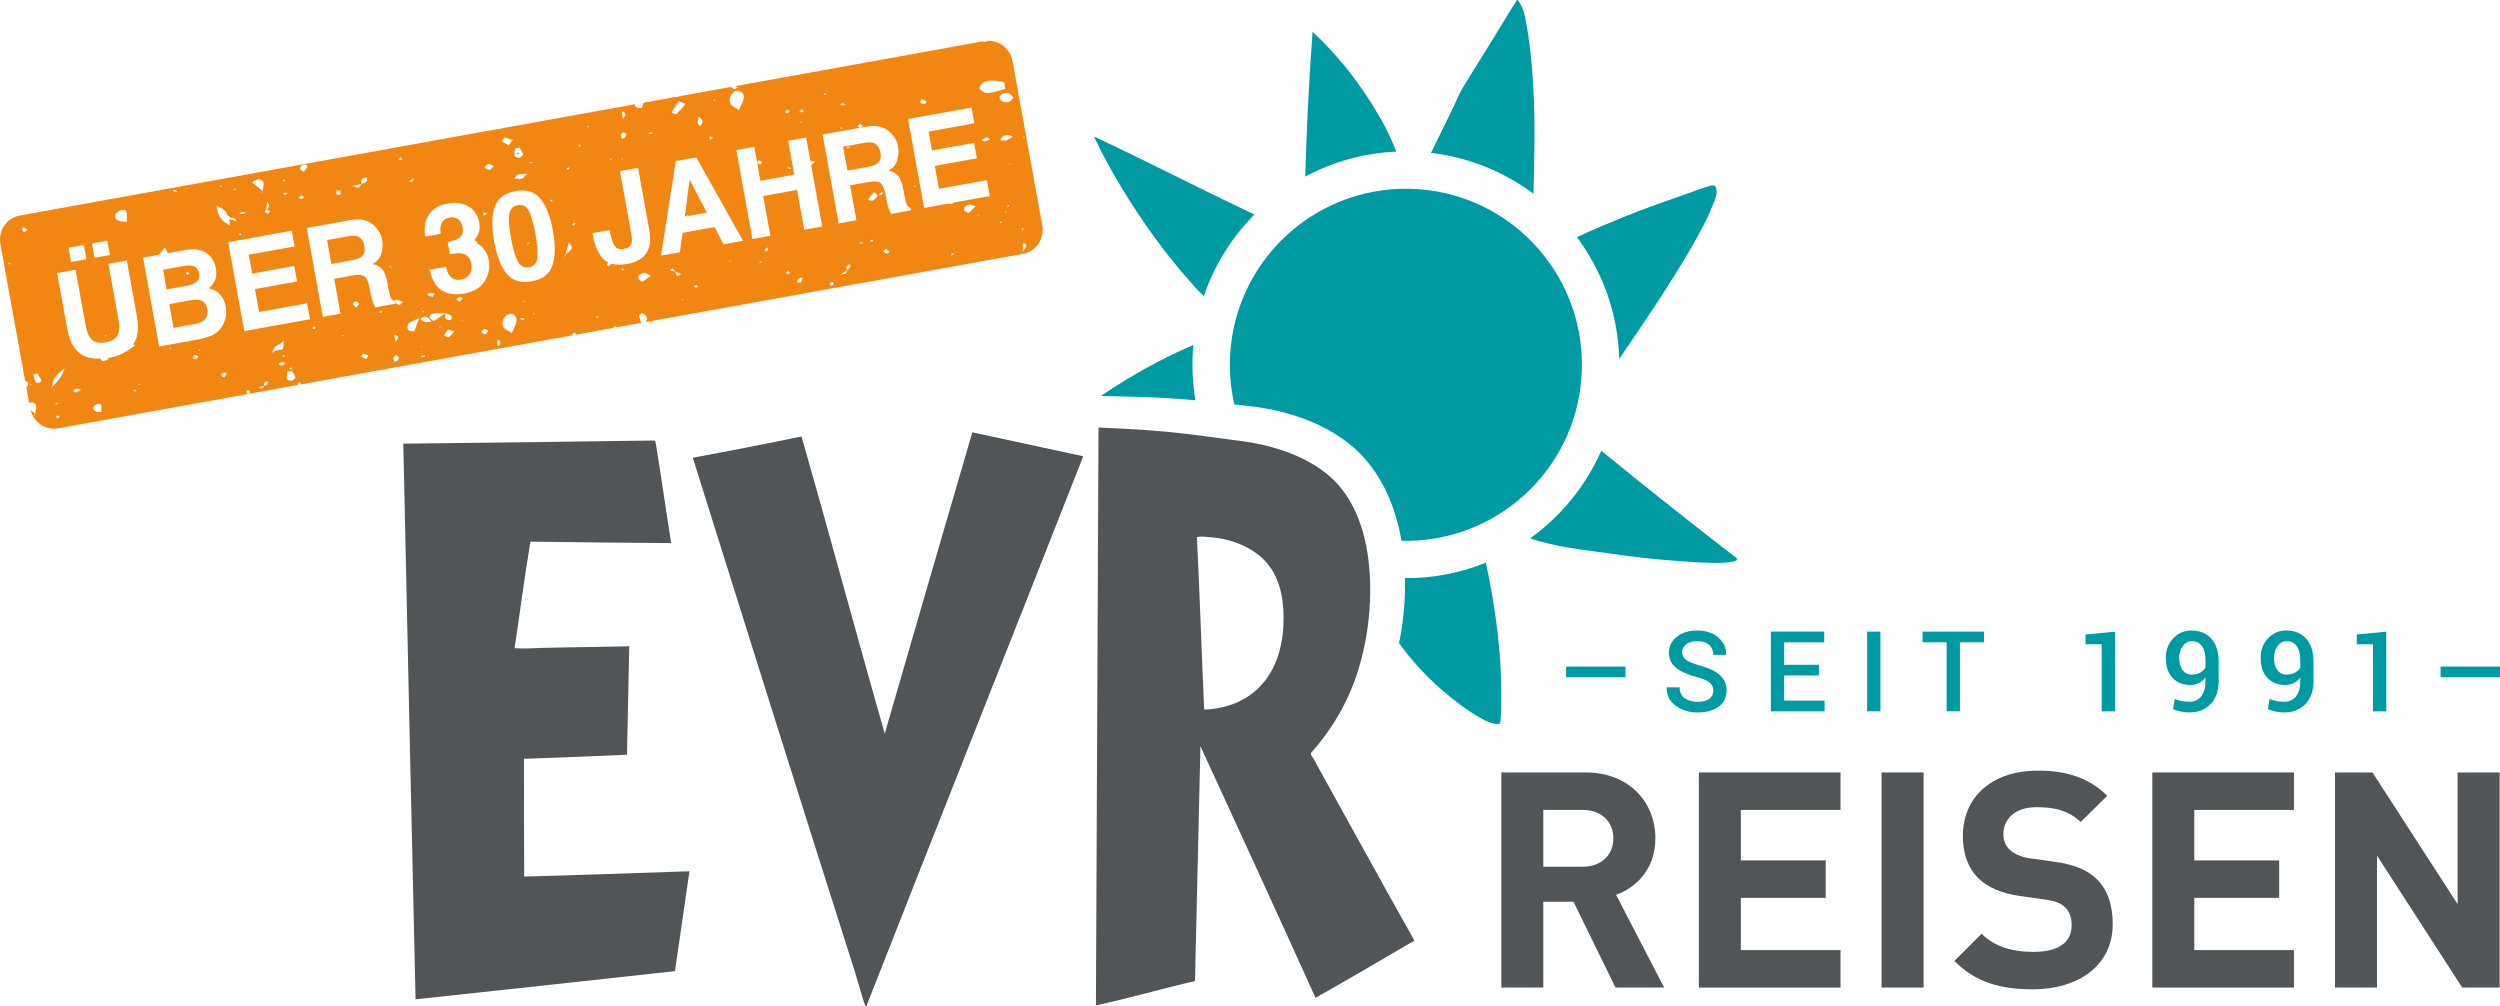
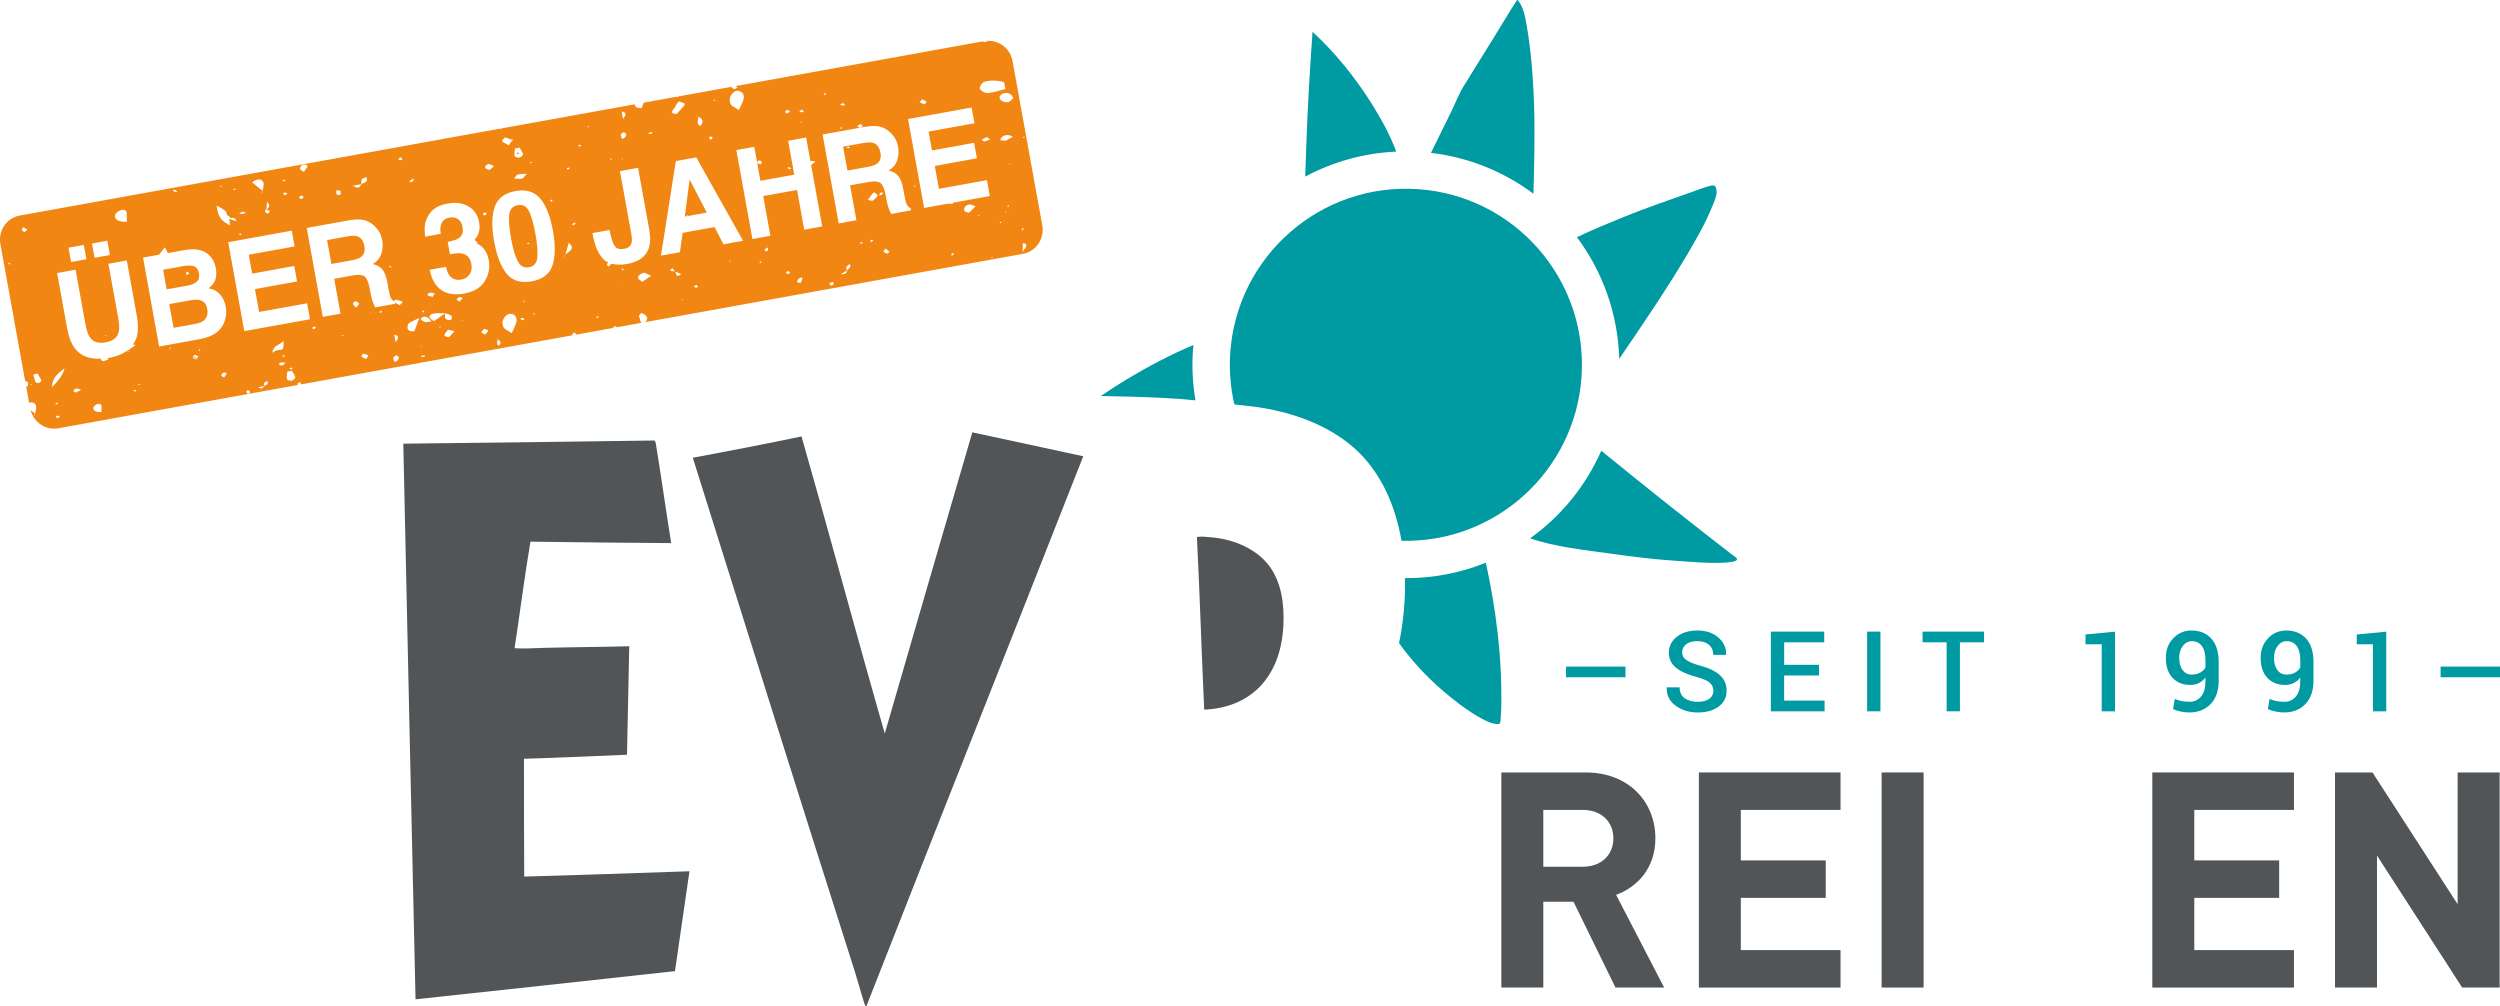
<svg xmlns="http://www.w3.org/2000/svg" id="Ebene_1" viewBox="0 0 924.56 372.2">
  <defs>
    <style>.cls-1{fill:none;}.cls-2{clip-path:url(#clippath);}.cls-3{fill:#f18712;}.cls-4{fill:#009aa3;}.cls-5,.cls-6{fill:#515557;}.cls-6{fill-rule:evenodd;}</style>
    <clipPath id="clippath">
      <rect class="cls-1" x="0" y="15.1" width="385.61" height="143.44" />
    </clipPath>
  </defs>
  <g>
-     <path class="cls-6" d="M484.78,278.51c-.03,.81,.63,1.46,1.01,2.13,12.32,22.17,24.74,44.96,37.3,67.21-12.18,7.07-24.25,14.27-36.58,21.17-14.05-31.1-28.31-62.08-42.56-93.05-.7,28.89-1.32,57.74-2.01,86.63-.57,.57-1.5,.56-2.24,.72-11.21,2.69-23.17,6.07-34.4,8.51,.35-71.25,.65-142.47,.95-213.71,8.5,.34,17.01,.79,25.68,1.6,8.76,.84,17.59,2.18,26.9,3.37,15.35,1.97,27.96,7.5,35.43,15.48,7.39,7.93,10.95,19.16,12.04,30.51,1.21,12.59-.08,26.3-4.19,39.33-3.74,11.89-10.25,22.28-17.31,30.09Zm-10.17-46.86c.47-8.57-.85-16.43-5.14-22.26-4.19-5.72-12.35-10.12-22.43-10.76-1.47-.1-3.06-.38-4.39,.04,1.06,21.13,1.71,42.57,2.69,63.77,16.95-.7,28.2-11.71,29.27-30.8Z" />
+     <path class="cls-6" d="M484.78,278.51Zm-10.17-46.86c.47-8.57-.85-16.43-5.14-22.26-4.19-5.72-12.35-10.12-22.43-10.76-1.47-.1-3.06-.38-4.39,.04,1.06,21.13,1.71,42.57,2.69,63.77,16.95-.7,28.2-11.71,29.27-30.8Z" />
    <path class="cls-6" d="M359.71,159.91c13.64,2.94,27.26,5.89,40.9,8.83-26.67,67.91-53.59,135.48-80.23,203.45-.34,.03-.62-.84-.77-1.27-1.17-3.58-2.16-7.46-3.35-11.22-20.14-63.13-40.16-127.05-60.05-190.41,13.49-2.5,26.9-5.11,40.21-7.88,10.47,36.51,20.31,73.37,30.79,109.86,10.75-37.01,21.45-74.1,32.27-111.01,.02-.19,.07-.37,.23-.36Z" />
    <path class="cls-6" d="M242.05,162.9c.53,.63,.54,1.51,.67,2.27,1.9,11.66,3.61,23.89,5.51,35.69-17.33-.15-34.64-.28-52.06-.54-2.19,12.84-3.87,26.31-5.86,39.41,3.51,.25,7.03-.04,10.56-.13,10.57-.27,21.28-.32,31.84-.6-.29,13.4-.53,26.74-.83,40.12-12.67,.54-25.31,1.11-38.1,1.49-.05,14.58,.06,29.05,.09,43.57,20.47-.54,40.74-1.3,61.11-1.97-1.79,12.32-3.58,24.63-5.36,36.94-31.92,3.54-63.94,6.97-95.94,10.42-1.51-68.49-3.09-136.94-4.53-205.49,31.02-.3,61.95-.76,92.89-1.17Z" />
  </g>
  <g>
    <path class="cls-5" d="M597.44,365.22l-15.52-31.73h-11.17v31.73h-15.52v-79.55h31.16c16.2,0,25.81,11.08,25.81,24.36,0,11.18-6.82,18.09-14.53,20.89l17.77,34.3h-18Zm-12.05-65.69h-14.64v21h14.64c6.81,0,11.27-4.35,11.27-10.5s-4.46-10.5-11.27-10.5Z" />
    <path class="cls-5" d="M628.28,365.22v-79.55h52.39v13.86h-36.87v18.67h31.4v13.85h-31.4v19.32h36.87v13.86h-52.39Z" />
    <path class="cls-5" d="M695.86,365.22v-79.55h15.53v79.55h-15.53Z" />
-     <path class="cls-5" d="M751.84,365.87c-12.07,0-21.23-2.56-29.05-10.49l10.05-10.06c5.03,5.04,11.84,6.71,19.21,6.71,9.17,0,14.09-3.46,14.09-9.82,0-2.8-.78-5.15-2.46-6.71-1.56-1.45-3.35-2.24-7.03-2.78l-9.62-1.35c-6.81-1-11.84-3.12-15.42-6.6-3.79-3.79-5.69-8.93-5.69-15.64,0-14.17,10.49-24.13,27.71-24.13,10.95,0,18.87,2.68,25.69,9.28l-9.82,9.7c-5.03-4.8-11.07-5.46-16.31-5.46-8.28,0-12.3,4.58-12.3,10.05,0,2.02,.68,4.13,2.35,5.69,1.56,1.46,4.14,2.69,7.37,3.14l9.39,1.33c7.26,1.01,11.84,3.01,15.19,6.15,4.25,4.02,6.15,9.82,6.15,16.86,0,15.43-12.84,24.13-29.49,24.13Z" />
    <path class="cls-5" d="M795.98,365.22v-79.55h52.38v13.86h-36.86v18.67h31.39v13.85h-31.39v19.32h36.86v13.86h-52.38Z" />
    <path class="cls-5" d="M910.57,365.22l-31.5-48.81v48.81h-15.53v-79.55h13.86l31.49,48.72v-48.72h15.54v79.55h-13.86Z" />
  </g>
  <g>
    <path class="cls-4" d="M507.49,38.68c-6.31-10.05-13.6-19.08-21.97-26.82,0-.07-.01-.13-.12-.12,0,.11-.01,.24-.01,.36-1,14.13-1.78,27.15-2.27,41.18-.15,3.99-.3,8.01-.42,12.03,10.16-5.43,21.59-8.71,33.66-9.24-2.39-6.39-5.52-12.05-8.89-17.39Z" />
    <path class="cls-4" d="M624.3,93.57c3.25-5.54,6.68-11.51,9.17-17.82,.82-2.06,2.12-4.64,.83-6.98-.61-.25-1.3-.21-1.67-.11-2.69,.76-5.4,1.78-8.08,2.74-8.11,2.9-16.13,5.59-23.99,8.82-5.87,2.42-11.77,4.78-17.38,7.5,9.47,12.69,15.19,28.26,15.64,45,8.83-12.96,17.41-25.48,25.48-39.14Z" />
    <path class="cls-4" d="M567.43,42.37c-.25-11.46-1.07-23.16-2.88-33.28-.58-3.26-1.23-6.69-3.27-9.07-.08,0-.16-.01-.24-.01-1.77,2.65-3.47,5.48-5.15,8.26-4.85,8.02-9.8,15.76-14.69,23.76-1.65,2.7-2.79,5.73-4.21,8.68-1.55,3.21-4.48,9.14-7.79,15.83,14.19,1.66,27.13,7.07,37.91,15.11,.34-11.5,.46-22.44,.33-29.28Z" />
-     <path class="cls-4" d="M414.83,69.49c7.07,11.65,15.07,22.95,24.08,33.25,1.9,2.18,3.97,4.59,6.29,6.77,3.91-11.52,10.39-21.8,18.72-30.18-20.9-9.85-44.41-22-59.11-28.71-.08,0-.13,.01-.13,.12,.86,1.61,1.62,3.38,2.46,5.01,2.45,4.74,4.97,9.25,7.69,13.72Z" />
    <path class="cls-4" d="M640.79,205.29c-12.91-9.92-31.78-24.84-48.6-38.59-5.75,13.08-14.92,24.22-26.3,32.38,9.37,3.26,20.27,4.32,30.69,5.79,7.21,1.03,14.98,1.98,23.21,2.53,5.92,.39,12.06,1.01,17.78,.7,1.79-.09,4.63-.39,4.8-1.13,.14-.61-.84-1.12-1.59-1.69Z" />
    <path class="cls-4" d="M524.28,69.95c-35.88-2.4-66.9,24.74-69.31,60.61-.43,6.54,.12,12.93,1.52,19,1.66,.2,3.32,.38,5,.57,17.47,1.85,32.29,8.19,41.71,17.84,7.7,7.91,12.86,18.93,15.1,32.02,34.7,.9,64.25-25.77,66.59-60.73,2.4-35.89-24.73-66.92-60.61-69.32Z" />
    <path class="cls-4" d="M519.59,213.82c.2,8.02-.55,16.12-2.19,24.01,4.42,6.18,9.84,12.09,15.6,17.1,4.49,3.88,9.54,7.89,14.92,10.8,1.94,1.06,4.13,2.18,6.53,2.02,.67-.73,.48-1.77,.54-2.63,.07-1.02,.19-2.05,.2-3.02,.43-19.78-2.12-37.42-5.68-54.01-9.27,3.76-19.38,5.78-29.91,5.72Z" />
    <path class="cls-4" d="M441.18,129.64c.05-.69,.13-1.38,.2-2.07-8.76,3.7-17.11,8.15-24.8,12.79-3.14,1.89-6.39,3.98-9.47,6.1l5.48,.11c7.09,.14,15.49,.36,24.03,1,1.84,.13,3.68,.33,5.49,.49-1-5.95-1.36-12.13-.94-18.42Z" />
  </g>
  <g>
    <path class="cls-4" d="M601.14,250.47h-21.97v-3.95h21.97v3.95Z" />
    <path class="cls-4" d="M633.65,255.47c0-1.22-.45-2.22-1.37-3-.91-.78-2.52-1.48-4.83-2.09-3.29-.86-5.83-2.01-7.6-3.43-1.77-1.42-2.66-3.29-2.66-5.6s.98-4.33,2.94-5.87c1.96-1.54,4.5-2.31,7.6-2.31s5.84,.87,7.8,2.62c1.96,1.75,2.91,3.84,2.84,6.28l-.04,.12h-4.71c0-1.51-.51-2.74-1.54-3.67-1.02-.94-2.49-1.41-4.39-1.41-1.8,0-3.18,.39-4.14,1.17-.96,.78-1.45,1.79-1.45,3.03,0,1.12,.52,2.05,1.57,2.79,1.05,.74,2.78,1.44,5.19,2.1,3.17,.85,5.58,2.02,7.22,3.52,1.65,1.5,2.47,3.41,2.47,5.73,0,2.46-.98,4.41-2.95,5.86-1.96,1.45-4.54,2.18-7.74,2.18s-5.78-.82-8.09-2.46c-2.32-1.64-3.45-3.87-3.38-6.71l.04-.12h4.74c0,1.79,.62,3.13,1.86,4.02,1.24,.88,2.85,1.33,4.84,1.33,1.82,0,3.24-.37,4.25-1.1,1.01-.73,1.52-1.72,1.52-2.97Z" />
    <path class="cls-4" d="M672.71,249.8h-12.89v9.31h14.96v3.95h-19.87v-29.47h19.73v3.95h-14.81v8.32h12.89v3.95Z" />
    <path class="cls-4" d="M695.43,263.06h-4.92v-29.47h4.92v29.47Z" />
    <path class="cls-4" d="M733.74,237.54h-8.91v25.52h-4.92v-25.52h-8.9v-3.95h22.73v3.95Z" />
    <path class="cls-4" d="M782.18,263.06h-4.92v-24.79h-5.99v-3.62l10.91-1.05v29.47Z" />
    <path class="cls-4" d="M809.76,259.54c1.75,0,3.17-.65,4.25-1.95,1.08-1.3,1.62-3.19,1.62-5.68v-1.36c-.66,.9-1.47,1.59-2.42,2.06-.95,.47-1.99,.7-3.13,.7-2.81,0-5.02-.89-6.65-2.66-1.63-1.77-2.44-4.21-2.44-7.3s.91-5.37,2.73-7.3c1.82-1.92,4.07-2.88,6.76-2.88,3.05,0,5.49,1,7.31,3,1.82,2,2.73,4.89,2.73,8.65v6.9c0,3.72-1,6.61-3,8.67-2.01,2.06-4.59,3.09-7.76,3.09-1.01,0-2.06-.1-3.14-.31-1.08-.2-2.07-.51-2.97-.92l.65-3.78c.82,.38,1.67,.65,2.53,.81s1.84,.24,2.94,.24Zm.79-10.06c1.23,0,2.27-.24,3.14-.73,.87-.49,1.51-1.11,1.95-1.88v-2.63c0-2.33-.44-4.11-1.32-5.31-.88-1.21-2.12-1.81-3.74-1.81-1.32,0-2.43,.59-3.32,1.77-.89,1.18-1.34,2.67-1.34,4.46s.41,3.32,1.23,4.44,1.95,1.69,3.41,1.69Z" />
    <path class="cls-4" d="M844.82,259.54c1.75,0,3.17-.65,4.25-1.95,1.08-1.3,1.62-3.19,1.62-5.68v-1.36c-.66,.9-1.47,1.59-2.42,2.06-.95,.47-1.99,.7-3.13,.7-2.81,0-5.02-.89-6.65-2.66-1.63-1.77-2.44-4.21-2.44-7.3s.91-5.37,2.73-7.3c1.82-1.92,4.07-2.88,6.76-2.88,3.05,0,5.49,1,7.31,3,1.82,2,2.73,4.89,2.73,8.65v6.9c0,3.72-1,6.61-3,8.67-2.01,2.06-4.59,3.09-7.76,3.09-1.01,0-2.06-.1-3.14-.31-1.08-.2-2.07-.51-2.97-.92l.65-3.78c.82,.38,1.67,.65,2.53,.81s1.84,.24,2.94,.24Zm.79-10.06c1.23,0,2.27-.24,3.14-.73,.87-.49,1.51-1.11,1.95-1.88v-2.63c0-2.33-.44-4.11-1.32-5.31-.88-1.21-2.12-1.81-3.74-1.81-1.32,0-2.43,.59-3.32,1.77-.89,1.18-1.34,2.67-1.34,4.46s.41,3.32,1.23,4.44,1.95,1.69,3.41,1.69Z" />
    <path class="cls-4" d="M882.5,263.06h-4.92v-24.79h-5.99v-3.62l10.91-1.05v29.47Z" />
    <path class="cls-4" d="M924.56,250.47h-21.97v-3.95h21.97v3.95Z" />
  </g>
  <g class="cls-2">
    <path class="cls-3" d="M70.05,101.27c-.39,.12-.79,.24-1.18,.35-.03-.31-.09-.6-.03-.9,.02-.08,.57-.24,.6-.2,.25,.23,.43,.49,.61,.76m2.73,2.86c.77-.7,1.04-1.74,.78-3.12-.27-1.53-1.04-2.43-2.29-2.71-1.06-.16-2.37-.1-3.91,.18l-7.04,1.27,1.31,7.26,7.87-1.42c1.4-.26,2.5-.74,3.28-1.45m3.85,10c-.31-1.72-1.21-2.77-2.71-3.16-.83-.22-1.95-.2-3.34,.03l-7.98,1.45,1.59,8.77,7.87-1.43c1.4-.25,2.47-.64,3.18-1.17,1.28-.98,1.75-2.48,1.39-4.49m58.14-23.1c-.37-2-1.25-3.22-2.66-3.67-.8-.26-1.91-.26-3.37,0l-7.78,1.4,1.6,8.84,7.59-1.37c1.51-.27,2.6-.66,3.29-1.15,1.23-.87,1.67-2.22,1.34-4.07m60.99-1.08c-.12,.11-.25,.3-.39,.32-.15,.02-.33-.11-.48-.18,.13-.11,.26-.23,.39-.34,.17,.06,.33,.13,.48,.2m2.95,5.26c.2-2.07-.03-4.96-.7-8.68-.71-3.9-1.51-6.74-2.42-8.51s-2.29-2.48-4.13-2.15c-1.85,.33-2.89,1.49-3.15,3.47-.26,1.98-.03,4.92,.67,8.82,.68,3.72,1.49,6.51,2.44,8.37,.94,1.86,2.35,2.63,4.19,2.3s2.88-1.54,3.1-3.62m55.73-15.33l6.94-1.26-6.35-12.22-1.79,13.69,.97-.17-.31-.11,.54-.27v.34Zm59.66-25.11c-.33-.04-.66-.09-1-.13,.12-.14,.24-.28,.36-.42,.21,.03,.49,0,.61,.09,.11,.09,.02,.3,.03,.45m11.5,1.75c-.37-2-1.25-3.22-2.66-3.67-.8-.26-1.92-.26-3.37,0l-7.78,1.4,1.6,8.84,7.59-1.37c1.51-.27,2.6-.66,3.29-1.15,1.23-.87,1.67-2.23,1.34-4.07m49.11-20.23c-.43,.37-.95,1.23-1.74,1.45-1.48,.43-3.36-.54-3.35-1.7,0-.45,.66-1.18,1.27-1.41,1.59-.62,3.18,0,3.82,1.67m3.58,14.6c.13-.12,.26-.3,.37-.32,.11-.03,.2,.08,.3,.12-.13,.11-.25,.22-.37,.34-.09-.04-.2-.09-.3-.14m-6.51-17.96c-2.15,.54-4.31,1.32-6.46,1.52-1.02,.09-2.39-.74-2.95-1.46-.36-.43,.28-1.56,.88-2.2,1.45-1.53,7.42-.93,8.1-.24,.14,.78,.29,1.58,.43,2.37m-6.95,17.87c.24-.08,.7,.38,1.33,.75-.77,.31-1.41,.66-2.08,.77-.31,.05-.71-.37-1.05-.57,.6-.33,1.15-.75,1.8-.95m1.19,21.74l-13.6,2.46c-.05,.14-.09,.27-.14,.41-.79,0-1.39,.03-1.87-.04l-8.67,1.57-5.95-32.89,23.5-4.25,1.06,5.83-16.96,3.06,1.26,6.99,15.57-2.82,1.04,5.72-15.57,2.82,1.52,8.46,17.75-3.21,1.07,5.91Zm-23.39-34.85c.1,.1-.5,.62-.78,.94-.6-.24-1.25-.46-1.76-.77-.07-.04,.5-.61,.94-1.14,.57,.32,1.21,.58,1.6,.97m-4.09,30.94c-.02,.12-.03,.24-.05,.35-.15,.04-.37,.15-.47,.13-.06-.03,.03-.22,.04-.33,.15-.05,.31-.09,.48-.14m-1.64,9.18l-7.37,1.33c-.34-.69-.59-1.25-.76-1.68-.34-.88-.6-1.81-.79-2.78l-.6-3.05c-.41-2.09-1.04-3.43-1.88-3.99-.84-.57-2.25-.68-4.23-.32l-6.91,1.25,2.33,12.9-6.54,1.18-5.96-32.89,13.76-2.48c-.33-.05-.62-.41-.92-.63,.37-.26,.78-.72,1.09-.71,.38,.02,.68,.43,1,.66-.32,.22-.66,.54-.96,.63l1.75-.31c2.25-.37,4.03-.39,5.34-.09,1.3,.31,2.47,.88,3.49,1.74,.85,.71,1.57,1.53,2.15,2.47,.6,.94,1,2.05,1.23,3.35,.29,1.56,.18,3.17-.31,4.82-.49,1.65-1.57,2.94-3.22,3.89,1.58,.34,2.79,1.02,3.61,2.03,.83,1.01,1.44,2.67,1.85,4.98l.4,2.21c.27,1.5,.52,2.51,.73,3.02,.32,.82,.84,1.37,1.56,1.66l.14,.83Zm-24.49-38.93c-.03,.21-1.68,.14-1.66-.13,.02-.2,.64-.43,1-.64,.25,.26,.7,.51,.66,.77m-.98,8.34c-.07,.14-.13,.27-.19,.42-.2-.03-.46-.03-.54-.11-.07-.09,.1-.26,.17-.41,.18,.03,.37,.07,.55,.1m-6.05-12.69c.02,.16,.11,.39,0,.46-.16,.1-.44,.08-.67,.11-.02-.16-.11-.4,0-.46,.15-.1,.44-.08,.67-.11m7.61,64.29c.09-.31,.71-.77,1.11-1.16,.15,.29,.54,.54,.4,.88-.17,.43-.77,.94-1.18,1.42-.54,1.4-.54,1.41-2.37,1.51-.03,.02-.04,.03-.06,.04-.2,.09-.4,.16-.6,.25,.2-.09,.41-.19,.62-.28,.02,0,.03,0,.04,0,.77-.5,1.55-1.01,2.32-1.51-.11-.37-.4-.71-.28-1.14m-11.43-39.02c-.59,.47-1.09,.86-1.57,1.26,0,0-.03-.02-.03-.02l4.1,22.71-6.65,1.2-2.65-14.69-12.52,2.26,2.65,14.69-6.64,1.2-5.95-32.89,6.64-1.2,1.02,5.64c.23-.22,.46-.44,.68-.66,.37,.17,.95,.28,1.03,.52,.1,.3-.23,.69-.39,1.05-.42-.2-.84-.39-1.26-.58l1.18,6.58,12.52-2.26-2.26-12.54,6.65-1.21,1.61,8.88c.1-.07,.2-.16,.31-.2,.31-.11,.82,.13,1.53,.27m-4.39-18.46c0,.24-1.53,.19-1.5-.11,.02-.24,.58-.5,.89-.76,.23,.29,.63,.57,.6,.87m-1.12,3.6l.52,.2-.54,.26,.03-.46Zm-3.89-3.76c-.34,.26-.68,.53-1.02,.79-.3-.2-.89-.43-.83-.61,.1-.29,.61-.54,.94-.81,.31,.21,.6,.42,.91,.63m.4,21s-.21,.27-.32,.42c-.37-.12-.73-.26-1.06-.41-.02,0,.21-.27,.32-.42,.37,.13,.73,.26,1.06,.41m-19.28-21.48c-1.22-.85-2.71-1.39-3.1-2.27-.64-1.45-.4-3.12,1.37-4.5,.32-.25,1.13-.45,1.49-.35,.66,.2,1.5,.53,1.68,.97,.67,1.64,.54,1.9-1.44,6.15m1.53,48.34l-7.26,1.32-3.29-6.39-11.81,2.14-1,7.16-7,1.26,4.9-31.22s-.07-.04-.07-.07c.03-.13,.09-.26,.14-.38l.52-3.29,7.56-1.37,17.3,30.84Zm-10.35-51.87c-.19,.08-.37,.16-.54,.26,.05-.21,.11-.42,.2-.71,.16,.2,.26,.32,.35,.45m-.84,13.58c-.21,.28-.41,.57-.68,.83-.04,.04-.6-.07-.6-.14-.03-.32,.06-.66,.1-1,.39,.1,.79,.21,1.18,.31m-5.34-7.65c1.48,.89,2.21,1.9,.63,3.49-1.7-1.11-.47-2.4-.63-3.49,0,0,0,0-.02,0-.05-.03-.1-.04-.14-.07-.29-.04-.58-.09-.86-.14,.16,0,.34-.05,.48-.02,.14,.03,.25,.09,.37,.15,.05,.02,.1,.03,.16,.03,0,0,0,.03,0,.04m-5.05-4.62c.11,.52-.86,1.24-1.56,2.11h0c-.55,.65-1.02,1.21-1.58,1.64-.12,.09-1.73-.48-1.67-.67,.21-.72,.76-1.44,1.35-2.08,0,0-.03-.02-.02-.03,.14-.66,.82-1.3,1.28-1.95,.78,.31,2.1,.52,2.2,.97m-11.9,10.8c-.42,.12-.83,.26-1.26,.34-.05,0-.16-.29-.25-.45,.43-.12,.85-.25,1.28-.34,.05,0,.15,.3,.23,.45m-1.22,35.72c.5,2.79,.43,5.1-.21,6.9-1.1,3.05-3.72,4.96-7.88,5.72-2.34,.42-4.26,.37-5.86-.08-.37,.37-.75,.72-1.12,1.07-.2-.27-.62-.54-.58-.82,.03-.23,.26-.46,.48-.69-.71-.34-1.37-.77-1.9-1.34-1.82-1.98-3.09-4.91-3.79-8.78l-.14-.76,6.33-1.14,.14,.76c.52,2.54,1.11,4.27,1.79,5.22,.67,.95,1.8,1.28,3.39,.99,1.58-.28,2.53-1.04,2.82-2.26,.19-.72,.14-1.88-.15-3.47l-4.16-23.01,6.7-1.22,4.14,22.9Zm-9.71-41c-.16-.86-.31-1.72-.5-2.76,2.37,.5,1.23,1.76,.5,2.76m.22,4.86c.35,.22,.69,.44,1.03,.66-.13,.4-.13,.85-.41,1.18-.25,.3-.82,.47-1.23,.7-.16-.54-.45-1.08-.4-1.63,.03-.29,.66-.6,1.01-.91m-.2,9.82l-.31,.39-.26-.41,.57,.02Zm-4.17,.27c-.2,.09-.39,.18-.58,.26,.07-.21,.12-.44,.21-.73,.16,.21,.26,.34,.37,.47m-8.15-12.19c-.28,.14-.45,.21-.63,.3-.09-.12-.18-.24-.27-.36,.27,.02,.54,.03,.9,.06m-3.25,7.21c-.21,.1-.48,.3-.64,.27-.17-.03-.26-.27-.37-.42,.21-.09,.48-.29,.64-.26,.18,.03,.26,.26,.37,.41m6.42,63.05c0,.16,.1,.39,0,.46-.15,.09-.44,.08-.67,.11-.02-.16-.11-.4,0-.46,.16-.11,.45-.09,.68-.11m-10.65-54.62c-.22,.11-.45,.21-.67,.32-.12-.16-.37-.33-.32-.45,.05-.14,.41-.22,.64-.33,.12,.15,.23,.31,.36,.46m2.28,20.25c-.3,.24-.6,.48-.89,.71-.17-.11-.48-.31-.47-.33,.26-.26,.58-.49,.88-.73,.17,.12,.32,.24,.48,.36m-3.85,11.58s-.02,.06-.03,.09c-.04,.03-.08,.08-.12,.12-.09,.22-.2,.44-.3,.66,0-.12-.06-.26,0-.37,.06-.1,.18-.2,.29-.29,.02-.05,.04-.09,.06-.14,.03-.02,.06-.04,.09-.07,.38-1.3,.77-2.62,1.28-4.42,2.75,2.24-.14,3.21-1.28,4.42m-4.72-20.05c-.11,.14-.22,.26-.33,.4-.2-.17-.4-.34-.6-.51,.19-.09,.42-.24,.58-.22,.15,.02,.24,.21,.35,.33m23.16,30.64c.18-.16,.35-.31,.54-.48,.04-.18,.09-.36,.14-.54-.03,.19-.07,.38-.1,.58-.19,.14-.38,.29-.57,.44m2.41-5.16c0-.12,.14-.24,.2-.37,.23,.1,.44,.2,.67,.31-.25,.14-.48,.26-.72,.39-.06-.11-.17-.22-.15-.33m5.98,2.94c.08-.6,1.15-1.46,1.98-1.7,.6-.17,1.52,.52,2.98,1.1-1.54,1.01-2.46,1.61-3.37,2.21-.58-.54-1.68-1.06-1.59-1.61m11.85-2.54c.28-.31,.55-.63,.83-.94,.37,.43,.74,.87,1.11,1.31,.03,0,.05,0,.07,.02,0,.02,.02,.03,.03,.05,.62,.23,1.28,.43,1.85,.71,.11,.05,.05,.48-.03,.51-.42,.14-1.24,.33-1.28,.27-.26-.46-.39-.98-.54-1.49-.02,0-.03-.02-.05-.02-.02-.02-.03-.03-.04-.05-.65-.12-1.28-.26-1.93-.37m4.29,10.78c.2-.09,.41-.17,.7-.3-.2,.2-.31,.31-.42,.43-.09-.04-.19-.09-.28-.13m4.57-4.99c.25-.14,.5-.28,.93-.51,.2,.28,.41,.55,.61,.83-.32,.07-.69,.24-.94,.19-.26-.06-.41-.32-.6-.5m2.8-5.67c.14,.83-.36-1.95-.2-1.12-2.07-.87-1.45,2.59,.2,1.12m10.22-3.62l.52-.22-.03,.43-.49-.21Zm11.31,.71c-.09-.04,.02-.26,.04-.41,.19-.06,.45-.2,.54-.16,.09,.04-.02,.26-.03,.4-.19,.06-.47,.2-.54,.17m1.91-4.5c-.07-.21,.07-.6,.3-.9,.11-.14,.61-.23,.94-.34-.07,.42-.14,.82-.22,1.31-.49-.03-.97,.08-1.02-.07m7.63,8.17c.28-.27,.56-.54,.84-.82,.27,.25,.6,.48,.81,.76,.04,.08-.35,.46-.39,.45-.44-.1-.84-.26-1.26-.39m5.39,1.78c.26-.14,.91-.07,.88,.06-.08,.53-.37,1.11-.61,1.8-.67-.07-1.17,0-1.25-.16-.23-.5-.05-1.15,.98-1.7m10.86,1.97c.59-.2,1.2-.5,1.27-.42,.2,.23,.18,.62,.25,.95-.37,.14-.96,.47-1.06,.39-.26-.2-.31-.58-.45-.93m11.21-14.63s.12-.29,.2-.44c.31-.02,.61-.03,.92-.05-.08,.16-.15,.31-.22,.47-.31,.02-.61,.05-.89,.03m3.7-.61c.16-.26,.32-.54,.48-.8,.24,.06,.51,.09,.69,.2,.07,.03-.15,.4-.2,.41-.33,.09-.66,.13-.98,.19m-.78-15.56c.64-.85,1.28-1.7,1.97-2.54,.09-.11,.65-.17,.77-.09,.32,.25,.54,.57,.99,1.08-.54,.58-1.07,1.33-1.86,1.86-.27,.18-1.23-.2-1.85-.32m5.75,19.25c-.08-.04,.36-.54,.84-1.22,.56,.44,1.04,.79,1.45,1.18,.02,.02-.75,.71-.81,.71-.54-.17-1.06-.37-1.48-.67m-.51-21.17c-.24,.19-.69,.2-1.05,.28,.11-.3,.22-.59,.33-.88,.36-.08,.72-.16,1.08-.25-.12,.3-.14,.66-.37,.85m25.79,22.5c-.09-.17-.08-.4-.1-.6,.34-.12,.68-.23,1.02-.34-.13,.26-.23,.53-.41,.78-.05,.07-.49,.2-.51,.16m4.73-16.5c-.37-.97,.2-1.95,1.68-2.35,.53-.14,1.26,.31,2.43,.64-.94,.96-1.6,1.74-2.43,2.39-.13,.09-1.54-.31-1.68-.68m4.83,1.75c.24-.1,.48-.2,.83-.34-.23,.23-.37,.36-.5,.49-.1-.05-.22-.1-.32-.15m5.06,15.77c.07-.12,.15-.24,.23-.36,.14-.02,.28-.03,.41-.05-.08,.12-.13,.28-.23,.35-.11,.06-.27,.04-.41,.06m3.05-13.12c.13-.12,.26-.3,.39-.34,.12-.04,.23,.05,.33,.09-.05,.13-.11,.25-.16,.37-.2-.04-.37-.08-.56-.12m3.21-5.85c-.12-.06-.35-.08-.34-.17,.02-.1,.26-.28,.42-.43,.12,.06,.25,.11,.37,.17-.14,.14-.3,.29-.44,.43m-1.06,1.53c.03-.36,1.57,2.85,2.08,2.48,.44,.38,.24-2.83,.88-2.27-.78,.43-1.36,.76-1.93,1.07-.37-.43-1.06-.83-1.03-1.28m-1.53-26.99c.83-1.04,1.8-1.17,2.67-1.11,.47,.03,.78,.27,1.68,.61-1.43,.77-2.06,1.25-2.57,1.36-.71,.15-1.36,.09-1.92-.03-.16-.03-.07-.56,.14-.83m7.76,42.52c.03-.09,.1-.19,.16-.29,0-.03,.02-.07,.02-.11,0-.02,.03-.04,.05-.07,0-.96,.02-1.92,.03-3.24,2.56,.45,.58,2.08-.03,3.24v.07s-.04,.08-.07,.11c-.03,.18-.06,.35-.09,.53-.03-.08-.09-.14-.08-.24m-4.67-32.66c-.1-.04-.19-.09-.29-.13,.21-.09,.43-.17,.71-.28-.19,.19-.31,.3-.42,.41m4.92,23.47c.14,.03,.29,.04,.44,.06-.18,.26-.36,.51-.54,.77-.14-.02-.43-.03-.42-.05,.14-.26,.33-.51,.51-.77m-173.74,1.02c.96,5.34,.89,9.6-.2,12.78-1.1,3.18-3.65,5.13-7.67,5.85-4.02,.73-7.1-.2-9.23-2.8s-3.69-6.56-4.65-11.9c-.97-5.34-.9-9.61,.19-12.8,1.09-3.19,3.64-5.15,7.66-5.88,4.02-.72,7.1,.22,9.25,2.82,2.14,2.61,3.68,6.59,4.65,11.93m-7.51-25.37c-.35,.16-.54,.26-.76,.36-.09-.14-.2-.28-.31-.43,.31,.02,.63,.03,1.06,.07m-2.1,4.19c-1.01,1.06-1.38,1.78-1.87,1.87-.91,.17-1.88-.03-2.83-.08,.37-.48,.63-1.19,1.17-1.4,.79-.31,1.8-.23,3.54-.4m-3.24-7.92c.09,.14,.27,.28,.23,.41-.05,.12-.33,.2-.51,.31-.18-.06-.35-.14-.52-.2,.27-.17,.54-.34,.8-.51m1.77,.72c.07,.35-.82,1.14-1.41,1.28-.48,.13-1.63-.31-1.7-.66-.18-.87,.08-1.82,.15-2.75,.56-.09,1.12-.2,1.68-.3,.46,.79,1.11,1.57,1.28,2.42m-3.62-5.46c-.29,.32-.48,.58-.66,.77-.24,.36-.62,.85-.97,1.4-1.11-.64-2.02-.99-2.51-1.54-.17-.19,.97-1.38,1.12-1.35,.75,.15,1.45,.41,2.08,.74,.31,0,.58-.03,.94-.03m-7.14,9.85c-.7,.6-1.19,1.34-1.68,1.38-.57,.04-1.47-.43-1.58-.84-.1-.34,.67-1.21,1.14-1.28,.58-.09,1.23,.39,2.12,.74m7.22,54.76l-.35-.06,.31-.23,.04,.29Zm-2.35,.26c.32-.26,1.13-.45,1.49-.35,.67,.19,1.5,.53,1.68,.97,.66,1.64,.53,1.89-1.44,6.15-1.22-.85-2.71-1.39-3.1-2.27-.65-1.45-.41-3.13,1.36-4.5m-7.39-37.65c-.25,.27-.46,.57-.77,.82-.08,.06-.63-.03-.64-.1-.03-.29,.06-.6,.11-.9,.43,.06,.87,.12,1.29,.19m-3.76,11.24c.3,.15,.56,.26,.91,.49,1.85,1.22,3.01,3.13,3.49,5.73,.49,2.73,0,5.31-1.47,7.72-1.47,2.41-4.02,3.94-7.64,4.59-4.47,.81-7.84-.12-10.12-2.8-1.2-1.43-2.08-3.42-2.65-5.97l6.08-1.11c.24,1.3,.63,2.33,1.19,3.11,1.04,1.43,2.54,1.97,4.53,1.6,1.22-.22,2.2-.83,2.95-1.85,.75-1.02,.98-2.33,.69-3.94-.38-2.13-1.48-3.39-3.29-3.81-1.03-.22-2.57-.15-4.63,.22l-.83-4.55c2.01-.4,3.38-.85,4.11-1.37,1.27-.88,1.73-2.26,1.38-4.17-.22-1.23-.76-2.17-1.6-2.82-.84-.65-1.9-.86-3.17-.63-1.46,.26-2.45,.94-2.96,2.02-.53,1.07-.63,2.41-.31,3.99l-5.78,1.05c-.24-1.62-.25-3.19-.03-4.72,.28-1.35,.86-2.66,1.75-3.93,.68-.91,1.54-1.66,2.58-2.26,1.05-.6,2.38-1.06,4.01-1.34,3.01-.55,5.59-.19,7.73,1.07,2.14,1.27,3.45,3.25,3.94,5.94,.34,1.91,.09,3.62-.78,5.12-.31,.54-.66,.97-1.02,1.34,.39,.22,.75,.57,1.14,.86-.08,.15-.14,.28-.2,.43m-24.91-22.93c-.07-.11,.62-.5,1.43-1.14,.48,.96-1.06,1.81-1.43,1.14m7.21,41.17c.68-.05,1.36,.1,2.09,.2-.31,.58-.51,.94-.7,1.31-.66-.16-1.36-.27-1.94-.53-.09-.03,.36-.97,.54-.98m-9.87-49.43c.05,.09-.33,.44-.38,.43-.42-.09-.79-.23-1.19-.36,.29-.27,.58-.54,.86-.8,.26,.24,.54,.46,.71,.72m8.17,56.42c-.03,.11-.28,.22-.43,.33-.14-.2-.28-.4-.43-.6,.2-.03,.41-.08,.6-.11,.09,.13,.28,.26,.26,.38m-.95,2.21c.93-.62,1.74-.31,2.4,.12,.37,.23,.55,.6,1.17,1.31-1.34,.12-1.97,.3-2.39,.18-.6-.17-1.1-.52-1.51-.88-.13-.1,.1-.57,.33-.73m-.95,.14c-.6,1.66-1.21,3.32-1.8,4.9-2.53,.16-2.65-.87-2.5-1.88,.16-1.17,.26-1.17,4.3-3.02m-6.03-6.04c-.61,.66-.9,.97-1.19,1.29-.6-.31-1.2-.63-1.77-.96l.08,.45-7.37,1.34c-.33-.7-.59-1.26-.76-1.68-.34-.89-.6-1.82-.79-2.79l-.6-3.05c-.41-2.09-1.04-3.42-1.88-3.99-.84-.57-2.25-.68-4.22-.32l-6.92,1.25,2.33,12.9-6.54,1.18-5.95-32.89,15.71-2.84c2.25-.37,4.04-.39,5.34-.09,1.3,.31,2.47,.88,3.49,1.74,.85,.71,1.57,1.53,2.16,2.47,.59,.94,1,2.06,1.23,3.35,.28,1.56,.17,3.17-.32,4.82-.49,1.65-1.57,2.94-3.22,3.89,1.59,.35,2.79,1.02,3.61,2.03,.83,1.01,1.44,2.67,1.85,4.98l.4,2.21c.27,1.5,.52,2.51,.73,3.02,.28,.71,.74,1.19,1.32,1.5,.21-.26,.54-.6,.6-.59,.9,.2,1.74,.49,2.66,.79m-3.86-12.64l-1.29-.23,.19-.38,1.11,.61Zm-9.51-32.02c-.37,.49-1.23,.81-1.9,1.2-1.14,1.59-1.17,1.6-3.28,.59-.03,0-.05,0-.08,.02-.26-.02-.52-.03-.77-.04,.26,0,.53,0,.81,0,.02,0,.03,0,.04,.02,1.08-.2,2.16-.41,3.24-.61,0-.59-.2-1.23,.11-1.74,.22-.38,1.11-.6,1.7-.88,.06,.48,.41,1.07,.12,1.45m-9.65,3.7c.14,.44-.03,.96-.09,1.45-.47-.03-1.27,.04-1.35-.13-.22-.44-.13-.99-.16-1.56,.75,.09,1.56,.07,1.61,.23m-12.22-9.15c-.3,.67-.84,1.3-1.4,2.08-.74-.52-1.34-.72-1.36-1-.07-.84,.39-1.62,1.77-1.73,.35-.03,1.06,.48,.99,.65m-1.37,11.45c-.33,.26-.66,.5-.97,.76-.3-.22-.82-.43-.81-.69,0-.22,.56-.5,.88-.75,.3,.22,.6,.44,.89,.68m4.45,48.07c-.17,.23-.29,.57-.52,.64-.24,.08-.6-.11-.9-.19,.17-.24,.33-.46,.5-.7,.31,.09,.61,.17,.92,.25m-11.32-54.43c-.07,.16-.09,.4-.22,.46-.15,.08-.43-.03-.64-.07,.06-.16,.14-.33,.2-.49,.22,.03,.44,.07,.66,.1m-.28,4.66c.38,.03,.75,.16,1.11,.25-.31,.26-.6,.53-.9,.79-.24-.21-.52-.41-.7-.65-.03-.05,.35-.4,.48-.39m-5.31,6.74c-.31,.47-.5,.76-.7,1.05-.38-.17-.91-.28-1.11-.54-.17-.24,.02-.65,.05-.98,.58,.16,1.17,.31,1.75,.48m-1.41-.27s0,.05,0,.08c-.2,.14-.22,.14-.04-.02,0-.03,.03-.04,.05-.06,.08-.83,.14-1.65,.27-3.03,1.6,1.53,.32,2.25-.27,3.03m-1.34-7.09s.02,.02,.03,.02c-.02,.02-.03,.04-.06,.06-.13,.26-.26,.52-.4,.77,0-.13-.06-.29,0-.4,.09-.14,.25-.26,.39-.37,0-.03,.03-.04,.03-.07h0c-1.3-1.06-2.59-2.13-3.87-3.17,1.68-1.45,3.34-1.42,4.03-.19,.51,.91-.06,2.21-.16,3.34m-6.25,8.1c-.27,.33-1.91,.54-2.45,.31,.42-.26,.81-.66,1.24-.72,.38-.06,.81,.26,1.21,.41m-3.83-8.85c.05,.09-.05,.34-.17,.4-.13,.06-.37-.03-.55-.07,.06-.14,.12-.28,.19-.43,.19,.03,.47,.03,.54,.1m2.14,16.65c.08,.09-.1,.3-.16,.45-.2-.03-.41-.06-.61-.09,.07-.15,.09-.37,.21-.43,.14-.07,.49,0,.56,.08m-1.66-4.69c-1.24-.34-2.12-.6-2.76-.91,.14,.7,.22,1.5,.26,2.47-3.37-1.74-4.44-3.34-4.94-7.33,1.46,.69,2.49,1.3,3.22,2,0-.93,1.05,3.25,1.18,1.57,1.28,2.42,1.57-.57,3.03,2.2m-5.34-13.05c-.31,.15-.5,.24-.68,.33-.1-.14-.19-.26-.28-.38,.28,.02,.57,.03,.96,.05m10.12,75.75c.09,.31-.03,.67-.07,1.01-.32-.03-.88,.03-.94-.09-.15-.3-.09-.67-.11-1.07,.52,.06,1.07,.04,1.11,.15m-15.18-37.9c1.74,.31,3.16,1.06,4.23,2.23s1.78,2.71,2.13,4.59c.35,1.95,.19,3.79-.49,5.5-.42,1.13-1.02,2.14-1.81,3-.88,.99-2,1.76-3.34,2.31-1.34,.55-2.83,.98-4.48,1.27l-14.52,2.63-5.95-32.89,5.87-1.06c.52-.68,1.23-1.55,2.19-2.71,.57,.94,.94,1.57,1.06,2.12l6.45-1.17c3.94-.66,6.93,0,8.98,1.99,1.23,1.23,2.03,2.81,2.38,4.76,.37,2.01,.16,3.71-.6,5.11-.43,.78-1.12,1.56-2.09,2.31m-11.58-35.9c-.2,.14-.52,.41-.6,.38-.39-.14-.72-.37-1.08-.56,.2-.14,.52-.42,.6-.39,.4,.14,.73,.37,1.08,.57m-18.68,8.01c.09,.96,0,1.94,0,3.31-3.35,0-4.6-.88-4.31-2.53,.11-.6,1.17-1.43,2.03-1.75,1.15-.43,2.18-.03,2.26,.97m-6.22,15.59l-5.67,1.02-.95-5.28,5.67-1.03,.95,5.29Zm-1.28,29.88l-.59,.03,.36-.39,.23,.37Zm-.28,2.42c2.71-.49,4.31-1.74,4.78-3.73,.33-1.13,.3-2.83-.11-5.1l-3.66-20.22,6.81-1.23,3.66,20.22c.63,3.5,.59,6.32-.11,8.46-.31,.89-.75,1.68-1.27,2.43,.32,.04,.63,.09,1,.14-1.52,1-2.52,1.96-3.29,2.2-1.72,1.24-3.97,2.11-6.76,2.62-.15,.03-.27,0-.43,.03,.14,.17,.28,.35,.44,.52-.77,.24-1.47,.54-2.17,.6-.26,.03-.51-.51-.77-.78,.11-.04,.21-.09,.32-.14-4.22,.25-7.48-.88-9.67-3.56-1.41-1.75-2.43-4.38-3.06-7.88l-3.66-20.22,6.81-1.23,3.66,20.22c.41,2.26,.97,3.87,1.68,4.82,1.15,1.7,3.08,2.31,5.81,1.81m-7.13-30.73l-5.67,1.03-.96-5.29,5.67-1.02,.96,5.28Zm-3.74,47.82c.37-.09,.83,.2,1.77,.49-.95,.49-1.45,.85-2.03,1-.2,.05-.86-.47-.79-.68,.1-.31,.64-.71,1.06-.81m-4.39-7.5q-.43,2.74-4.59,7.05c0-3.68,2.31-5.12,4.59-7.05m-13.69-51.28c-.48,.42-.8,.68-1.11,.95-.31-.26-.82-.47-.91-.77-.09-.31,.22-.71,.35-1.08,.55,.3,1.11,.6,1.68,.9m5.13,55.73c.09,.22-.44,.83-.83,.95-.37,.11-1.23-.09-1.32-.31-.39-.88-.56-1.81-.82-2.73,.5-.14,1-.29,1.5-.43,.51,.83,1.11,1.64,1.47,2.53m5.86,8.87c-.15,.07-.43-.04-.64-.07,.07-.16,.14-.33,.2-.49,.23,.03,.44,.06,.66,.09-.07,.17-.09,.41-.22,.47m-.54,4.59c-.04-.05,.34-.4,.48-.39,.39,.03,.75,.15,1.12,.25-.31,.26-.61,.52-.91,.78-.24-.21-.51-.41-.69-.64m13.94-3.44c.07-.42,.81-.99,1.4-1.21,.8-.31,1.51-.03,1.57,.66,.06,.67,0,1.34,0,2.3-2.32,0-3.19-.61-2.98-1.75m12.75-20.56c-.06-.09-.13-.16-.19-.25,.19,0,.37,.02,.63,.03-.2,.1-.32,.16-.44,.22m2,14.34c.14-.09,.37-.29,.41-.27,.28,.1,.51,.26,.76,.4-.14,.09-.37,.28-.42,.26-.27-.1-.5-.26-.75-.39m2.01-2.08c0-.1-.07-.27,0-.31,.11-.07,.31-.05,.47-.07,0,.1,.06,.27,0,.31-.12,.06-.31,.05-.47,.07m11.32-13.34l.14-.51,.43,.31-.57,.2Zm8.61,3.12c.27-.31,.55-.62,.83-.93,.48,.2,.92,.37,1.35,.54-.3,.29-.59,.81-.88,.83-.45,.03-.88-.27-1.31-.43m.17,.37s.22-.33,.35-.49c.4,.14,.81,.27,1.17,.45,.03,.02-.23,.32-.34,.49-.41-.14-.82-.28-1.18-.45m2.09-2.9c-.06-.08,.08-.24,.14-.37,.16,.03,.41,0,.47,.09,.06,.08-.08,.24-.14,.36-.16-.02-.42,0-.47-.08m8.43,9.31c-.05-.59,.26-1.12,1.23-1.2,.25-.02,.73,.34,.68,.45-.2,.47-.59,.9-.96,1.45-.52-.37-.93-.5-.94-.7m2.48-49.37l23.5-4.25,1.06,5.83-16.96,3.06,1.26,6.99,15.57-2.82,1.03,5.72-15.56,2.82,1.52,8.46,17.75-3.21,1.07,5.91-24.29,4.39-5.95-32.89Zm10.4,53.62c.19,0,.37,0,.57,0,0,0,.02,0,.03,.02,.75-.14,1.5-.29,2.25-.43,0-.41-.14-.85,.08-1.21,.15-.26,.77-.41,1.18-.61,.04,.34,.28,.75,.09,1-.26,.34-.86,.56-1.32,.83-.79,1.1-.81,1.11-2.27,.41-.02,0-.03,0-.05,0-.19,0-.37-.03-.54-.03m5.82-12.66c.9-3.11,1.63-2.19,4.31-4.41-.13,5.41-.78,1.81-4.31,4.41m2.83,3.62c.66-.09,1.31-.05,2.13-.05-.43,.48-.63,.91-.95,1.01-.41,.11-1.01,.04-1.36-.12-.15-.08,.09-.83,.19-.84m1.63-2.09c-.24-.12-.5-.22-.71-.37-.03-.03,.17-.22,.26-.34,.25,.11,.5,.24,.74,.35-.09,.13-.2,.24-.3,.36m2.75,4.63c-.29-.06-.55-.16-.83-.26,.2-.18,.4-.37,.6-.55,.17,.17,.37,.32,.49,.5,.04,.06-.23,.31-.26,.31m-1.73,3.51c-.19-.87,.07-1.82,.15-2.75,.56-.1,1.12-.2,1.68-.3,.45,.79,1.1,1.57,1.28,2.42,.07,.35-.83,1.14-1.42,1.28-.48,.12-1.63-.31-1.69-.66m20.36-15.97c-.04-.06,.08-.2,.12-.31,.14,.03,.28,.05,.42,.08-.04,.1-.09,.2-.14,.31-.14-.03-.34-.03-.4-.09m5.33-10.46c-.4-.35-1-.64-1.15-1.05-.2-.51,0-1.19,1.05-1.2,.37,0,.66,.48,1.16,.88-.37,.48-.71,.92-1.06,1.37m1.83,18.02c-.12-.13,.67-.95,.77-.93,.66,.13,1.31,.35,1.77,.68,.13,.09-.39,.66-.81,1.32-.77-.44-1.4-.68-1.74-1.07m3.3-16.16l.39-.02-.24,.26-.15-.24Zm3.27-.2c.31-.15,.63-.31,.95-.47,.05,.16,.09,.32,.14,.48-.21,.09-.43,.26-.62,.27-.17,0-.31-.18-.47-.28m5.3,16.89c.03-.29,.66-.6,1.01-.91,.35,.22,.7,.43,1.03,.66-.12,.4-.13,.84-.41,1.18-.25,.3-.81,.47-1.23,.69-.15-.54-.45-1.07-.4-1.62m.79-5.77c-.15-.86-.31-1.72-.49-2.76,2.36,.5,1.22,1.76,.49,2.76m9.46,1.68c-.07-.09-.13-.17-.19-.26,.19,.02,.37,.03,.62,.04-.2,.09-.31,.15-.43,.21m-.03,3.49c.42-.13,.84-.26,1.28-.34,.04,0,.15,.3,.22,.45-.41,.12-.83,.26-1.26,.33-.04,0-.16-.28-.24-.44m4.78-12.92c-2.02-1.03-2.24-2.25-.42-2.71,1.44-.36,3.05-.15,4.59-.2,.02,0,.03-.03,.05-.04,0,.03,0,.04,0,.06,1.23,.48,3.05,.65,2.2,2.27-.07,.13-.48,.31-.68,.29-2.2-.2-1.71-1.45-1.51-2.56-.02,0-.03,0-.04-.02-1.4,.97-2.78,1.94-4.17,2.91m1.91,2.16c.13-.06,.28-.17,.37-.14,.09,.02,.14,.15,.2,.24-.13,.05-.26,.11-.38,.16-.07-.09-.14-.17-.2-.26m1.89,3.16c.22-.74,.77-1.46,1.38-2.12,.09-.09,1.22,.3,2.35,.59-.83,.94-1.34,1.63-2.06,2.2-.11,.09-1.73-.48-1.67-.66m4.64-13.39c.09-.3,.6-.71,1.01-.8,.33-.08,.77,.26,1.16,.4-.4,.42-.79,.83-1.24,1.32-.46-.43-1-.7-.93-.92m1.74,7.9c.2,0,.39,.02,.68,.03-.23,.11-.36,.18-.49,.24-.06-.09-.13-.18-.19-.26m7.43,4.34c.09-.45,.57-.89,.89-1.34,.54,.22,1.45,.36,1.52,.67,.08,.36-.6,.86-1.08,1.46-.66-.37-1.38-.59-1.34-.79m5.91,2.53h0s-.07-.03-.1-.05c-.2-.03-.4-.06-.6-.09,.12,0,.24-.03,.34-.02,.09,.03,.17,.07,.26,.11,.04,0,.08,.02,.12,.02,0,.02,0,.03,0,.03,1.03,.62,1.54,1.32,.44,2.42-1.18-.77-.32-1.66-.44-2.42m8.34-7.64c.33-.08,.69-.25,.98-.21,.28,.04,.47,.28,.7,.44-.29,.14-.71,.44-.85,.39-.34-.12-.56-.41-.83-.62m1.03-6.26c.05-.12,.05-.28,.15-.34,.09-.05,.29,.03,.45,.03-.04,.12-.04,.28-.14,.34-.09,.05-.3-.02-.46-.03m3.9,4.47c.04-.09,.26-.14,.39-.2,.07,.09,.21,.2,.18,.28-.04,.09-.26,.14-.39,.2-.06-.09-.21-.2-.18-.28M11.73,142.29c-.03,.07-.22,.11-.34,.17-.06-.09-.19-.19-.15-.25,.04-.08,.23-.12,.35-.17,.06,.08,.18,.18,.14,.25M3.49,97.14l.51,.79-1.15-.63,.64-.16Zm381.96-13.84l-10.98-60.69c-.83-4.61-4.9-7.75-9.35-7.49,.04,.04,.08,.09,.11,.14-.46,.1-1,.36-1.34,.27-.15-.03-.26-.14-.38-.24l-91.55,16.56c.28,.13,.53,.35,.79,.52-.42,.2-1.02,.65-1.23,.57-.45-.15-.75-.51-1.1-.81l-19.45,3.51c-.13,.12-.43,.26-.61,.24-.14,0-.25-.04-.37-.06l-11.94,2.15c-.24,.66-.49,1.35-.72,1.99-2.13,.14-2.53-.57-2.52-1.4l-49.46,8.95c-.2,.14-.37,.27-.6,.44,.03-.13,.06-.24,.09-.36L7.29,79.72c-4.84,.88-8.04,5.62-7.14,10.58l9.13,50.5c.49,.22,.9,.42,1.04,.66,.22,.42-.07,1.02-.13,1.53-.17-.07-.36-.12-.54-.18l1.11,6.15c1.04-.33,1.95-.1,2.42,.72,.52,.9-.06,2.21-.15,3.34,0,0,.02,0,.02,.02-.02,.02-.03,.03-.05,.05-.14,.26-.27,.53-.4,.78,0-.14-.07-.29,0-.4,.09-.14,.26-.26,.4-.38,0-.02,.02-.03,.03-.06h0c-.58-.48-1.15-.94-1.72-1.41,1.17,4.6,5.59,7.61,10.21,6.78l88.7-16.04c-.09-.12-.2-.22-.26-.34-.05-.09,.43-.36,.99-.8,.17,.36,.29,.63,.43,.93l100.36-18.15c-.08-.1-.16-.2-.15-.31,.03-.25,.58-.51,.9-.76,.21,.27,.57,.54,.58,.83l13.65-2.47s-.05-.05-.04-.09c0-.2,.64-.42,1-.63,.14,.15,.33,.31,.48,.46l9.24-1.68c-.66-.19-.6-.94-.74-1.5-.14-.53-.96-.99,.61-2.1,.5,.28,1.11,.45,1.45,.83,.49,.58,1.01,1.22,.11,2.42-.03,.04-.1,.09-.15,.13l139.65-25.25c4.84-.88,8.04-5.62,7.14-10.58" />
  </g>
</svg>